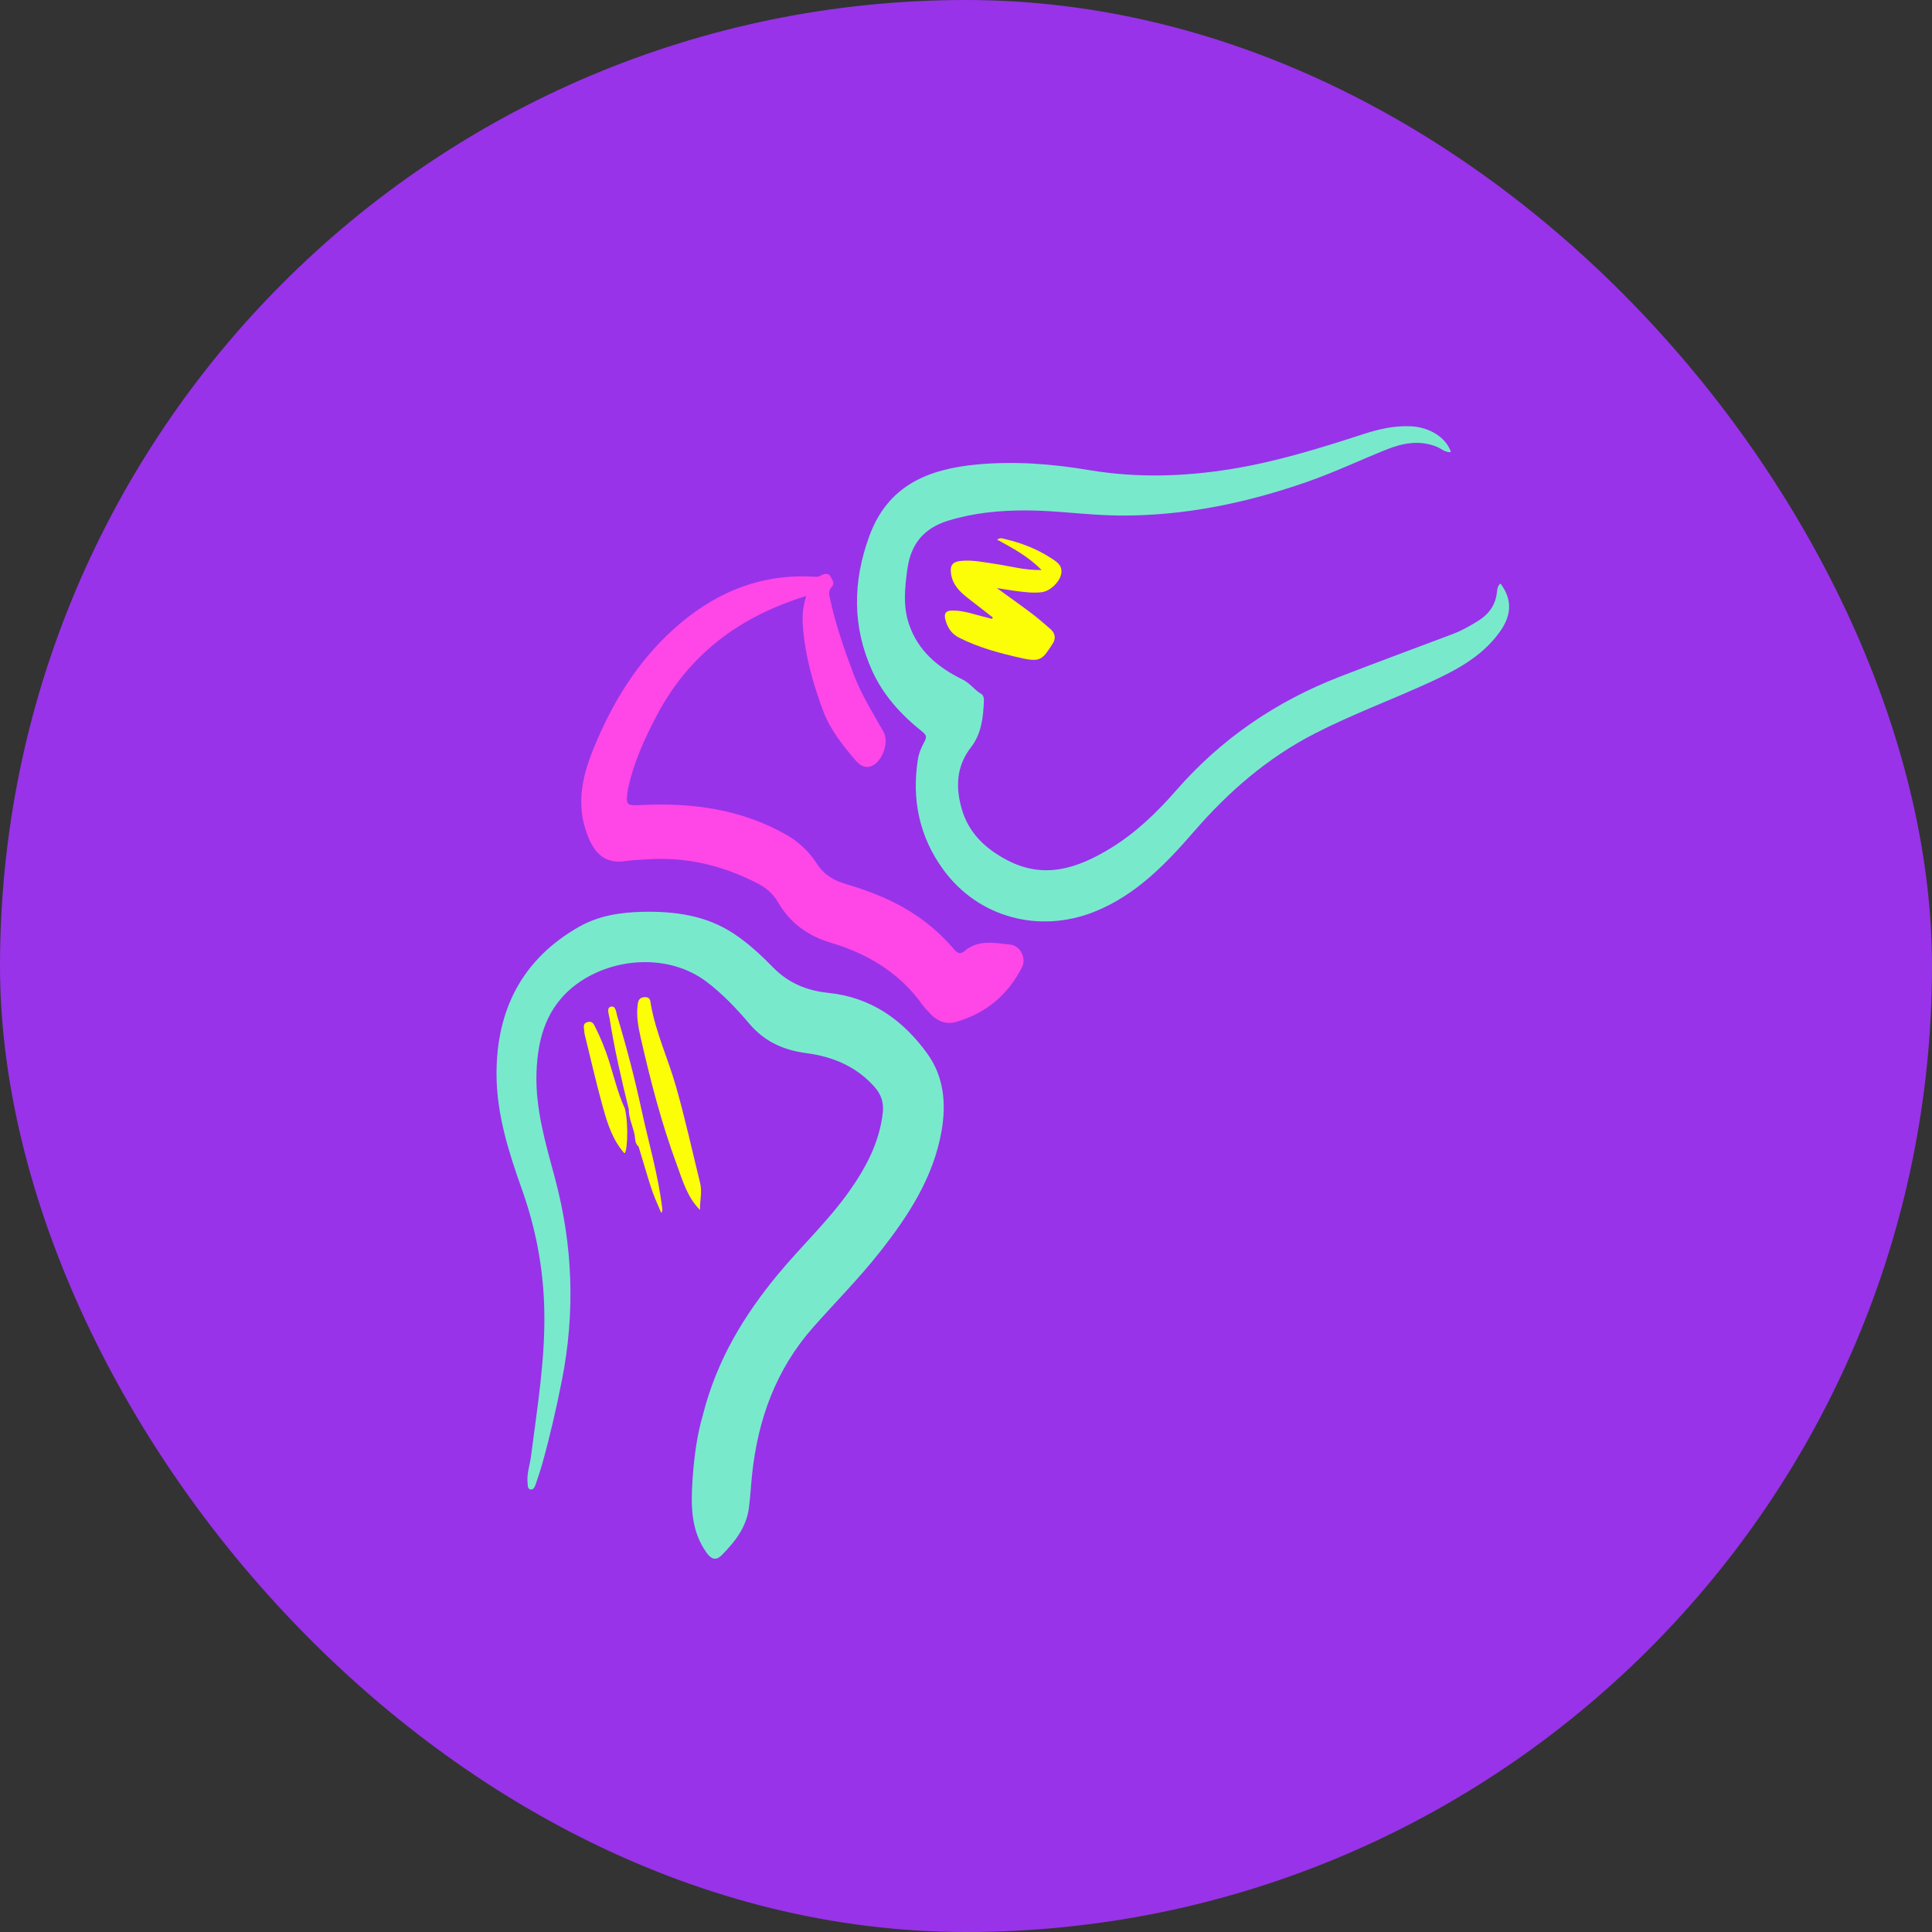
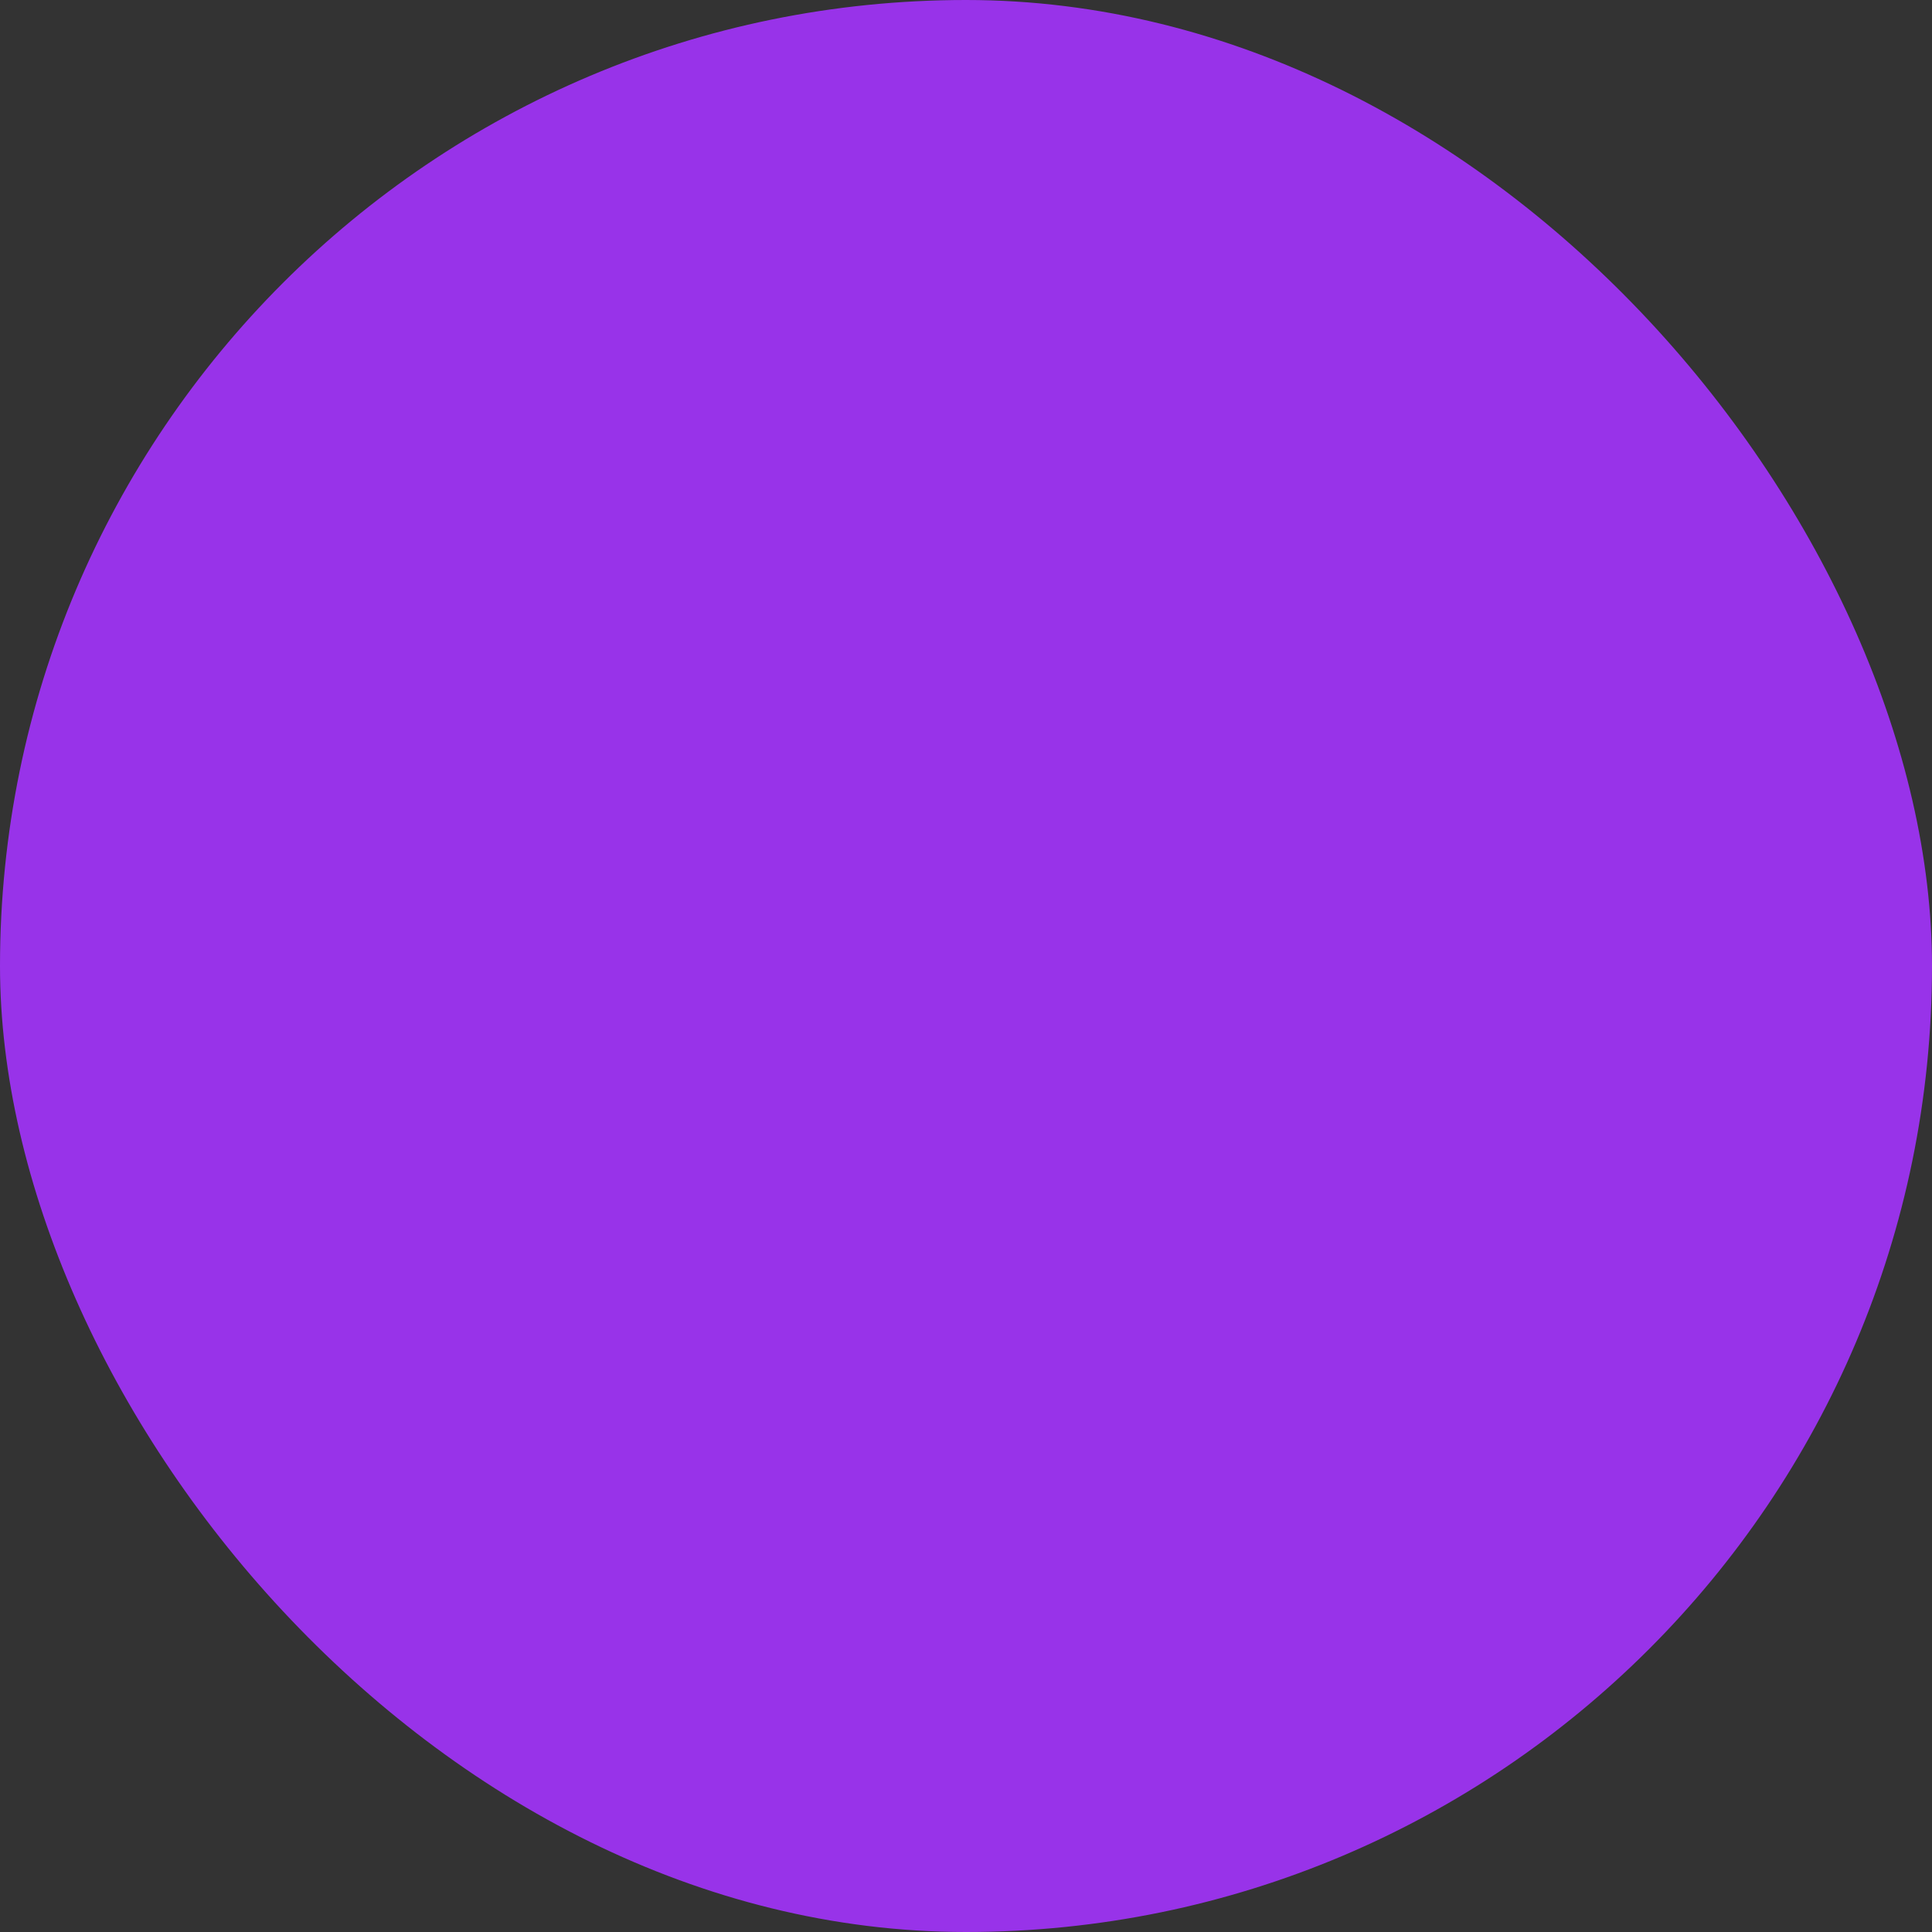
<svg xmlns="http://www.w3.org/2000/svg" width="82" height="82" viewBox="0 0 82 82" fill="none">
  <rect x="0" y="0" width="82" height="82" fill="#333333" stroke="none" />
  <rect width="82" height="82" rx="41" fill="#9833E9" />
  <g clip-path="url(#clip0_122_1045)">
-     <path d="M29.833 60.05C30.43 57.715 31.568 55.851 32.984 54.128C33.985 52.911 35.148 51.834 36.058 50.542C36.766 49.537 37.333 48.466 37.469 47.213C37.514 46.792 37.399 46.448 37.115 46.129C36.343 45.262 35.346 44.846 34.232 44.7C33.263 44.574 32.451 44.212 31.807 43.453C31.258 42.807 30.676 42.19 29.995 41.674C28.387 40.456 26.028 40.638 24.502 41.749C23.21 42.688 22.821 44.032 22.77 45.527C22.719 47.077 23.163 48.547 23.558 50.021C24.316 52.853 24.418 55.702 23.85 58.578C23.613 59.777 23.341 60.966 23.011 62.142C22.931 62.426 22.833 62.705 22.74 62.986C22.704 63.091 22.65 63.229 22.538 63.222C22.378 63.21 22.404 63.035 22.392 62.924C22.352 62.55 22.487 62.195 22.534 61.83C22.805 59.719 23.161 57.615 23.098 55.473C23.048 53.761 22.73 52.105 22.155 50.489C21.593 48.91 21.079 47.3 21.074 45.606C21.065 42.877 22.155 40.709 24.583 39.332C25.41 38.863 26.336 38.72 27.284 38.7C28.65 38.673 29.966 38.852 31.134 39.621C31.751 40.028 32.299 40.534 32.81 41.058C33.471 41.735 34.256 42.047 35.163 42.141C36.975 42.33 38.329 43.292 39.361 44.724C40.069 45.707 40.166 46.856 39.96 48.019C39.612 49.983 38.555 51.6 37.35 53.131C36.466 54.255 35.456 55.268 34.51 56.338C32.93 58.126 32.169 60.244 31.921 62.579C31.87 63.057 31.849 63.538 31.784 64.013C31.673 64.831 31.187 65.448 30.63 66.008C30.39 66.249 30.193 66.182 30 65.918C29.308 64.963 29.322 63.873 29.395 62.772C29.461 61.799 29.597 60.837 29.835 60.05L29.833 60.05Z" fill="#79E9CC" />
-     <path d="M63.685 24.766C64.243 25.513 64.12 26.199 63.609 26.883C62.856 27.892 61.789 28.451 60.687 28.958C59.064 29.703 57.384 30.32 55.792 31.139C53.8 32.163 52.15 33.593 50.687 35.28C49.484 36.668 48.208 37.997 46.442 38.7C44.12 39.624 41.524 38.962 40.026 36.896C39.015 35.501 38.693 33.932 38.956 32.24C38.996 31.978 39.105 31.716 39.235 31.482C39.35 31.274 39.315 31.19 39.133 31.045C38.246 30.34 37.485 29.504 37.018 28.471C36.172 26.599 36.186 24.697 36.895 22.758C37.684 20.602 39.385 19.913 41.446 19.716C43.048 19.563 44.641 19.686 46.216 19.951C48.242 20.291 50.248 20.233 52.266 19.906C54.194 19.594 56.046 19.016 57.894 18.416C58.541 18.206 59.197 18.061 59.885 18.093C60.676 18.131 61.38 18.571 61.582 19.185C61.339 19.219 61.177 19.04 60.984 18.963C60.244 18.664 59.531 18.805 58.831 19.086C57.723 19.531 56.64 20.044 55.514 20.439C52.911 21.351 50.232 21.909 47.462 21.88C46.148 21.866 44.839 21.664 43.523 21.663C42.414 21.663 41.321 21.768 40.246 22.098C39.202 22.418 38.659 23.094 38.512 24.151C38.403 24.938 38.319 25.72 38.58 26.491C38.964 27.631 39.818 28.335 40.85 28.838C41.173 28.996 41.359 29.286 41.654 29.458C41.745 29.512 41.765 29.643 41.76 29.761C41.731 30.456 41.653 31.148 41.213 31.715C40.582 32.527 40.554 33.421 40.822 34.344C41.113 35.346 41.808 36.009 42.718 36.493C44.311 37.343 45.742 36.852 47.134 36.003C48.207 35.349 49.106 34.479 49.925 33.542C51.84 31.348 54.167 29.766 56.868 28.72C58.463 28.102 60.069 27.51 61.67 26.906C62.041 26.766 62.385 26.568 62.721 26.362C63.186 26.076 63.485 25.674 63.537 25.111C63.548 24.994 63.564 24.869 63.684 24.765L63.685 24.766Z" fill="#79E9CC" />
    <path d="M34.221 25.297C31.375 26.168 29.236 27.785 27.875 30.367C27.369 31.325 26.92 32.311 26.678 33.376C26.67 33.413 26.657 33.447 26.652 33.484C26.55 34.198 26.567 34.199 27.274 34.166C29.423 34.064 31.496 34.356 33.396 35.443C33.924 35.745 34.36 36.172 34.689 36.682C34.991 37.149 35.415 37.378 35.93 37.53C36.814 37.793 37.675 38.119 38.475 38.592C39.244 39.046 39.918 39.615 40.496 40.294C40.646 40.47 40.761 40.515 40.942 40.362C41.528 39.865 42.218 40.023 42.878 40.09C43.298 40.133 43.573 40.662 43.382 41.042C42.789 42.222 41.849 43.005 40.581 43.373C40.17 43.492 39.802 43.354 39.505 43.049C39.376 42.917 39.247 42.782 39.139 42.632C38.18 41.293 36.832 40.482 35.304 40.027C34.276 39.721 33.529 39.176 33.008 38.273C32.803 37.917 32.504 37.674 32.147 37.49C30.673 36.73 29.113 36.358 27.449 36.475C27.156 36.496 26.859 36.499 26.57 36.545C25.594 36.7 25.149 36.116 24.866 35.254C24.407 33.861 24.823 32.595 25.379 31.327C26.201 29.449 27.297 27.783 28.877 26.453C30.529 25.063 32.407 24.339 34.584 24.48C34.688 24.487 34.775 24.466 34.864 24.416C34.993 24.342 35.171 24.327 35.233 24.445C35.3 24.575 35.461 24.749 35.303 24.91C35.151 25.063 35.188 25.23 35.223 25.392C35.461 26.49 35.827 27.546 36.222 28.596C36.551 29.468 37.04 30.25 37.496 31.053C37.751 31.501 37.448 32.357 36.962 32.524C36.692 32.617 36.48 32.466 36.316 32.275C35.752 31.622 35.221 30.95 34.917 30.121C34.49 28.959 34.157 27.779 34.075 26.536C34.049 26.139 34.069 25.75 34.222 25.296L34.221 25.297Z" fill="#FF46E7" />
    <path d="M42.135 26.204C41.782 25.93 41.429 25.657 41.077 25.383C40.732 25.114 40.432 24.816 40.365 24.351C40.315 24.001 40.424 23.842 40.781 23.807C41.277 23.757 41.759 23.864 42.246 23.935C42.875 24.026 43.491 24.209 44.209 24.195C43.645 23.617 42.993 23.271 42.322 22.903C42.462 22.804 42.571 22.859 42.662 22.881C43.336 23.042 43.982 23.286 44.565 23.66C44.807 23.816 45.123 23.98 45.038 24.372C44.962 24.72 44.565 25.092 44.214 25.135C43.859 25.178 43.504 25.133 43.151 25.089C42.896 25.056 42.642 25.011 42.309 24.959C42.845 25.348 43.326 25.688 43.796 26.042C44.07 26.249 44.328 26.477 44.588 26.702C44.797 26.884 44.818 27.112 44.672 27.332C44.262 27.948 44.191 28.116 43.399 27.941C42.471 27.736 41.557 27.496 40.704 27.064C40.388 26.903 40.212 26.637 40.124 26.297C40.05 26.014 40.16 25.916 40.432 25.913C40.91 25.909 41.351 26.081 41.805 26.19C41.905 26.213 42.005 26.243 42.105 26.27C42.115 26.248 42.126 26.226 42.136 26.205L42.135 26.204Z" fill="#FBFE07" />
-     <path d="M29.709 51.352C29.168 50.814 28.975 50.109 28.727 49.437C28.077 47.679 27.608 45.869 27.193 44.043C27.089 43.586 27.005 43.128 27.063 42.652C27.088 42.45 27.144 42.333 27.366 42.323C27.604 42.312 27.598 42.478 27.625 42.634C27.835 43.83 28.354 44.932 28.685 46.091C29.073 47.453 29.378 48.836 29.715 50.21C29.806 50.586 29.704 50.963 29.709 51.351L29.709 51.352Z" fill="#FBFE07" />
    <path d="M26.486 48.932C25.991 48.366 25.776 47.666 25.582 46.967C25.299 45.948 25.066 44.914 24.812 43.886C24.801 43.838 24.801 43.788 24.796 43.739C24.782 43.595 24.727 43.439 24.937 43.38C25.132 43.325 25.195 43.452 25.265 43.593C25.502 44.067 25.698 44.555 25.858 45.061C26.068 45.729 26.226 46.416 26.524 47.055C26.702 47.821 26.608 49.072 26.485 48.932L26.486 48.932Z" fill="#FBFE07" />
-     <path d="M26.689 47.083C26.374 45.807 26.078 44.526 25.873 43.227C25.846 43.053 25.728 42.783 25.924 42.728C26.139 42.668 26.151 42.977 26.196 43.124C26.592 44.433 26.936 45.755 27.225 47.092C27.529 48.499 27.942 49.883 28.111 51.319C28.116 51.365 28.119 51.412 28.064 51.479C27.942 51.186 27.809 50.898 27.702 50.6C27.585 50.276 27.49 49.944 27.389 49.615C27.291 49.299 27.198 48.981 27.103 48.663C26.946 48.541 26.966 48.347 26.938 48.188C26.87 47.816 26.685 47.471 26.689 47.083L26.689 47.083Z" fill="#FBFE07" />
+     <path d="M26.689 47.083C26.374 45.807 26.078 44.526 25.873 43.227C25.846 43.053 25.728 42.783 25.924 42.728C26.592 44.433 26.936 45.755 27.225 47.092C27.529 48.499 27.942 49.883 28.111 51.319C28.116 51.365 28.119 51.412 28.064 51.479C27.942 51.186 27.809 50.898 27.702 50.6C27.585 50.276 27.49 49.944 27.389 49.615C27.291 49.299 27.198 48.981 27.103 48.663C26.946 48.541 26.966 48.347 26.938 48.188C26.87 47.816 26.685 47.471 26.689 47.083L26.689 47.083Z" fill="#FBFE07" />
  </g>
  <defs>
    <clipPath id="clip0_122_1045">
-       <rect width="36.733" height="54.133" fill="white" transform="translate(30.265 10.102) rotate(15)" />
-     </clipPath>
+       </clipPath>
  </defs>
</svg>